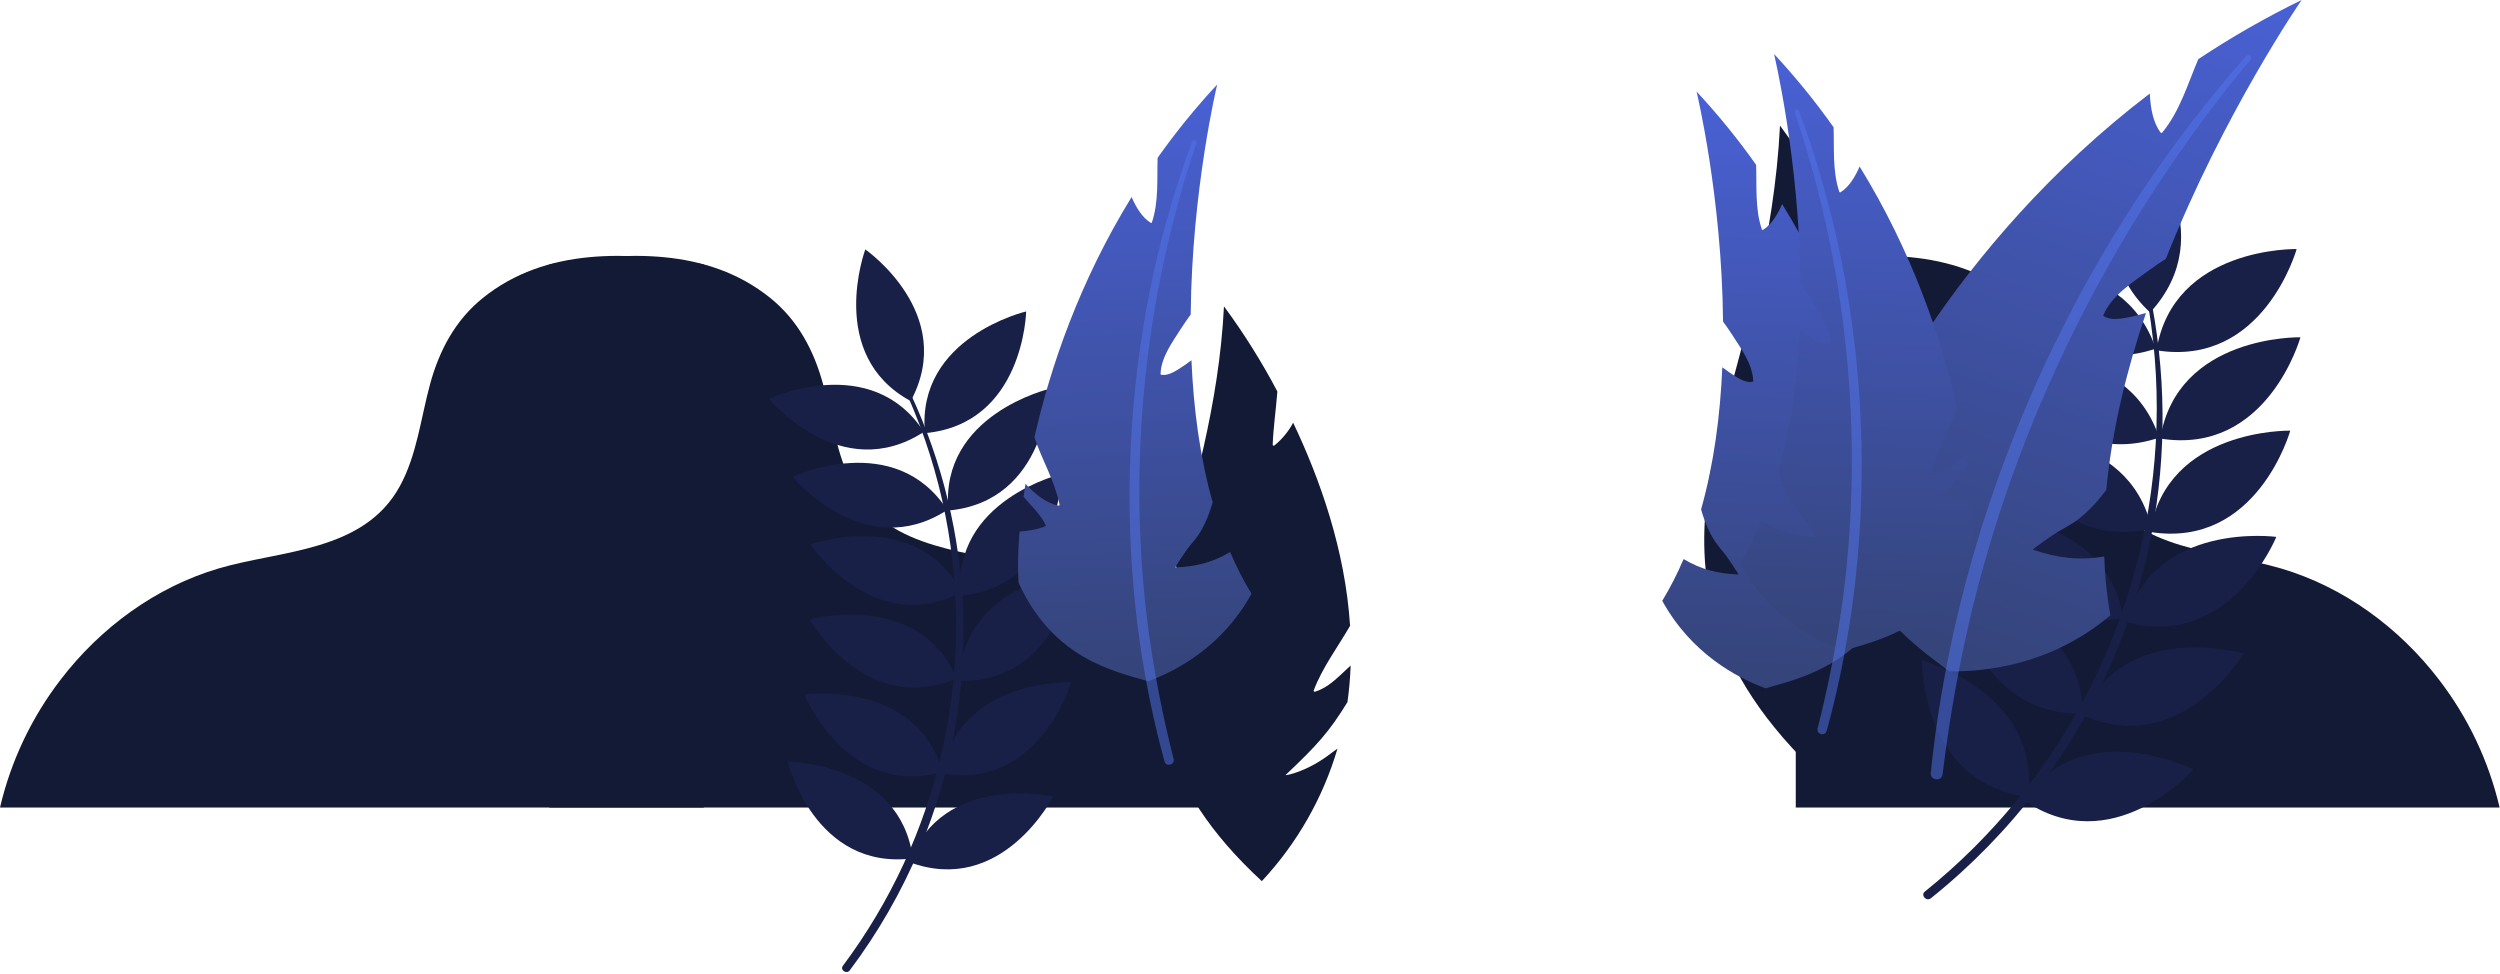
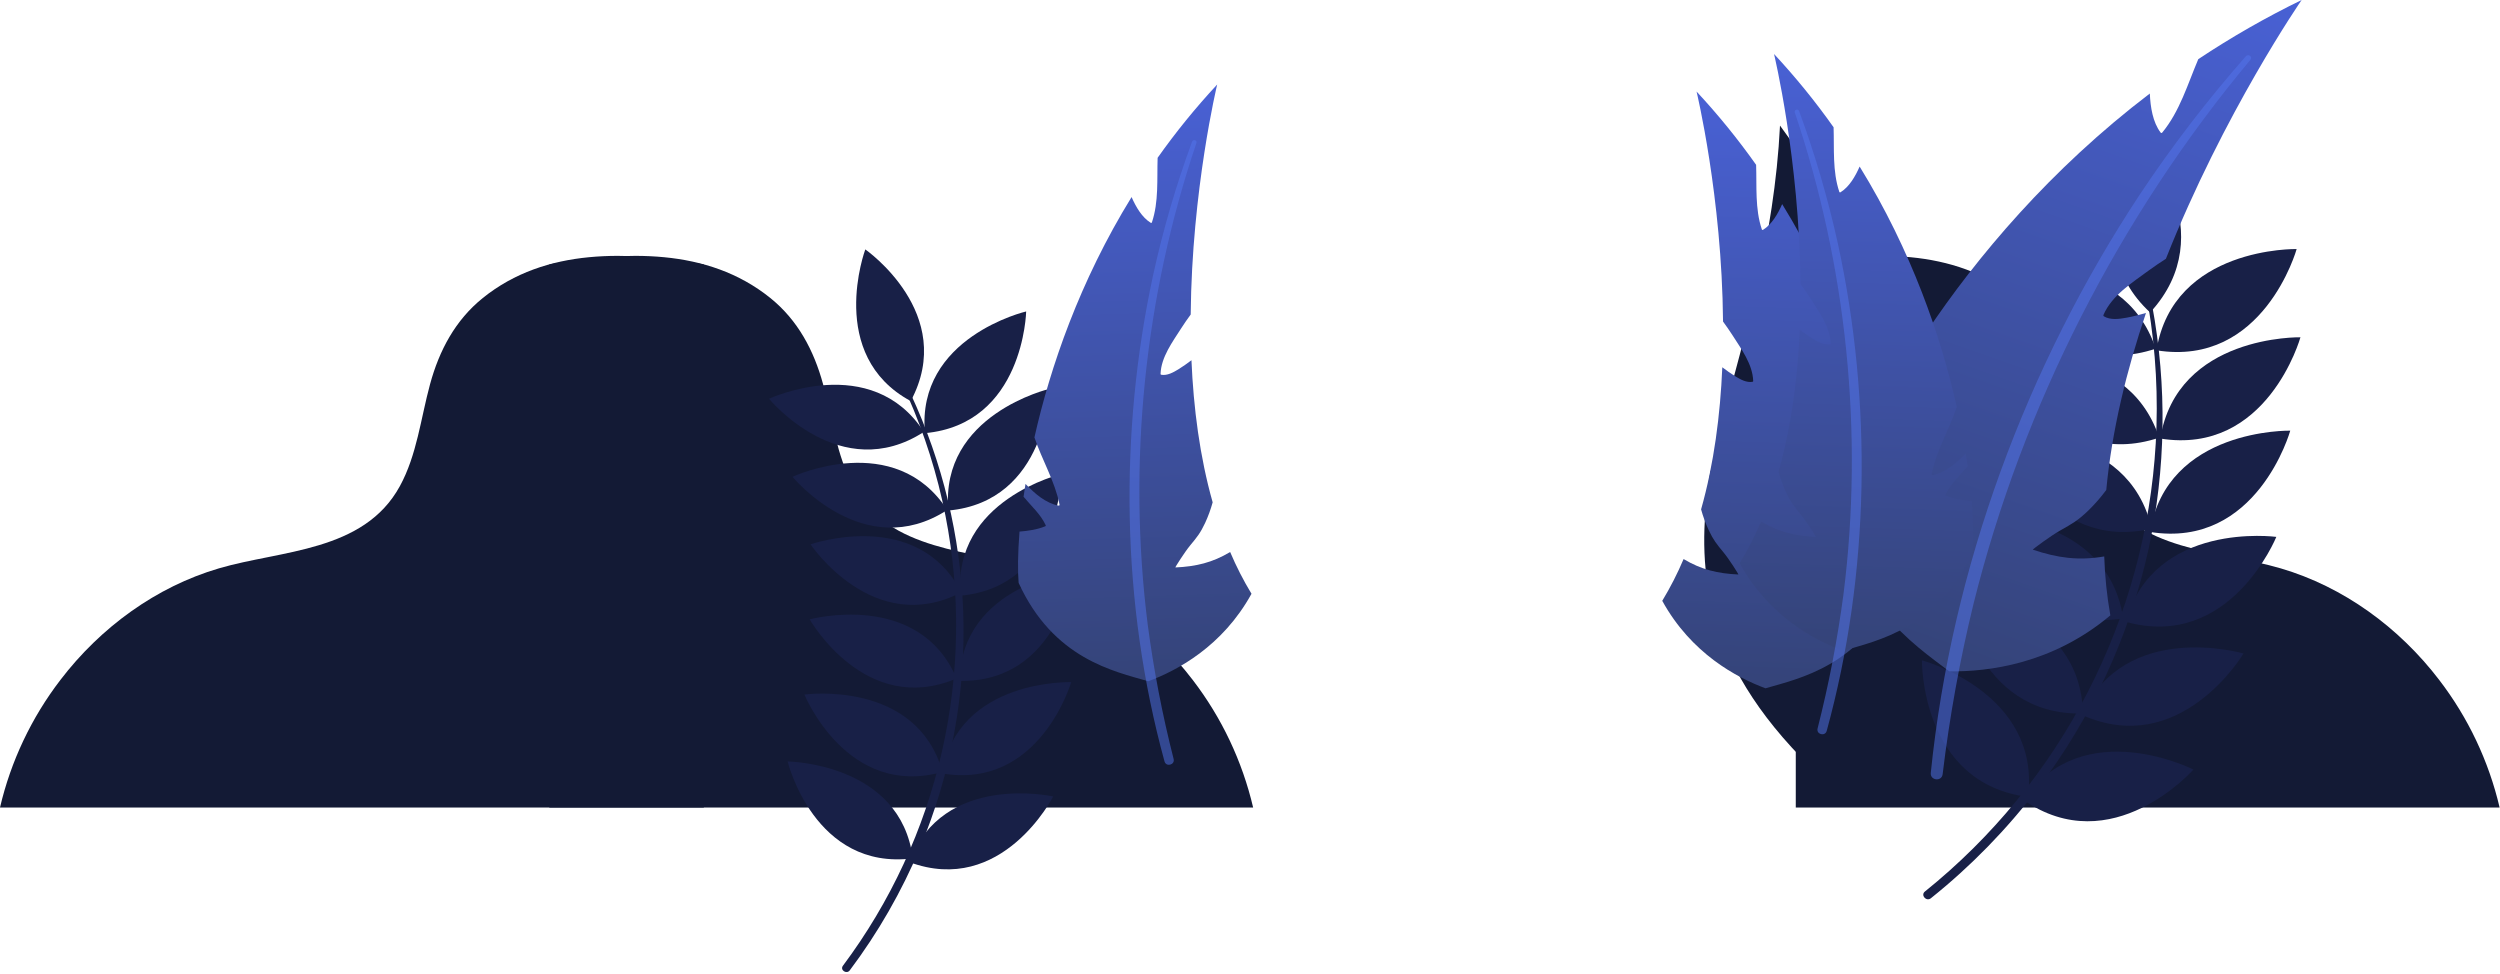
<svg xmlns="http://www.w3.org/2000/svg" width="2130" height="830" viewBox="0 0 2130 830" fill="none">
  <path d="M2078.23 579.344C2044.03 534.554 1996.62 499.954 1943.17 484.244C1890.17 468.654 1819.74 470.374 1789.01 414.244C1774.45 387.654 1771.17 356.424 1763.29 327.434C1755.41 298.444 1741.71 272.744 1718.29 253.874C1664.53 210.574 1593.7 214.104 1530 225.284V688.004H2129.67C2120.43 648.543 2102.9 611.502 2078.23 579.344V579.344Z" fill="#131A35" />
  <path d="M1016.23 579.344C982.03 534.554 934.62 499.954 881.17 484.244C828.17 468.654 757.74 470.374 727.01 414.244C712.45 387.654 709.17 356.424 701.29 327.434C693.41 298.444 679.71 272.744 656.29 253.874C602.53 210.574 531.7 214.104 468 225.284V688.004H1067.67C1058.43 648.543 1040.9 611.502 1016.23 579.344Z" fill="#131A35" />
  <path d="M51.44 579.344C85.64 534.554 133.05 499.954 186.5 484.244C239.5 468.654 309.93 470.374 340.66 414.244C355.22 387.654 358.5 356.424 366.38 327.434C374.26 298.444 387.96 272.744 411.38 253.874C465.14 210.574 535.97 214.104 599.67 225.284V688.004H-0C9.239 648.543 26.775 611.502 51.44 579.344Z" fill="#131A35" />
  <path d="M1833.61 260.053C1846.45 328.941 1845.39 399.703 1830.48 468.175C1814.24 541.886 1782.22 611.204 1736.64 671.361C1710.11 706.338 1679.36 737.901 1645.08 765.331C1641.25 768.385 1636.14 762.692 1640 759.589C1697.66 713.233 1744.95 655.301 1778.83 589.535C1812.71 523.768 1832.42 451.628 1836.69 377.772C1838.94 338.639 1836.83 299.377 1830.39 260.712C1830.3 260.285 1830.38 259.84 1830.62 259.476C1830.86 259.111 1831.24 258.858 1831.67 258.77C1832.1 258.683 1832.54 258.769 1832.9 259.009C1833.27 259.25 1833.52 259.625 1833.61 260.053V260.053Z" fill="#182047" />
  <path d="M1826.11 119C1826.11 119 1894.52 198.359 1831.92 266.234C1766.05 205.371 1826.11 119 1826.11 119Z" fill="#182047" />
  <path d="M1956.75 212.188C1956.75 212.188 1928.55 313.171 1837.32 298.462C1851.59 209.916 1956.75 212.188 1956.75 212.188Z" fill="#182047" />
  <path d="M1959.98 287.369C1959.98 287.369 1931.78 388.351 1840.55 373.643C1854.82 285.072 1959.98 287.369 1959.98 287.369Z" fill="#182047" />
  <path d="M1951.3 366.923C1951.3 366.923 1923.08 467.93 1831.85 453.221C1846.14 364.676 1951.3 366.923 1951.3 366.923Z" fill="#182047" />
  <path d="M1939.43 457.424C1939.43 457.424 1900.07 554.619 1811.06 529.77C1835.17 443.375 1939.43 457.424 1939.43 457.424Z" fill="#182047" />
  <path d="M1911.47 556.794C1911.47 556.794 1857.99 646.977 1773.64 609.056C1810.51 527.254 1911.47 556.794 1911.47 556.794Z" fill="#182047" />
  <path d="M1868.79 655.675C1868.79 655.675 1799.47 734.325 1723.73 681.427C1775.09 607.883 1868.79 655.675 1868.79 655.675Z" fill="#182047" />
  <path d="M1704.73 231.344C1704.73 231.344 1748.95 326.413 1836.67 297.069C1808.13 212.017 1704.73 231.344 1704.73 231.344Z" fill="#182047" />
  <path d="M1707.83 307.111C1707.83 307.111 1752.07 402.205 1839.62 372.885C1811.23 287.809 1707.83 307.111 1707.83 307.111Z" fill="#182047" />
  <path d="M1708.44 372.201C1708.44 372.201 1743.2 471.131 1833.27 450.387C1813.25 363.112 1708.44 372.201 1708.44 372.201Z" fill="#182047" />
  <path d="M1690.29 439.612C1690.29 439.612 1717.65 540.839 1809.01 526.912C1795.47 438.244 1690.29 439.612 1690.29 439.612Z" fill="#182047" />
  <path d="M1668.1 506.168C1668.1 506.168 1682.3 610.058 1774.68 607.908C1772.6 518.238 1668.1 506.168 1668.1 506.168Z" fill="#182047" />
  <path d="M1637.48 562.609C1637.48 562.609 1636.18 667.452 1727.88 678.96C1739.05 589.974 1637.48 562.609 1637.48 562.609Z" fill="#182047" />
  <path d="M1553.21 663.506C1587.26 627.007 1612.34 583.083 1626.48 535.213C1624.65 536.534 1622.77 537.754 1621.02 539.101C1596.8 558.162 1575.47 561.415 1576.16 560.805C1606.66 531.985 1618.37 519.1 1636.14 490.127C1637.76 478.395 1638.79 466.587 1639.21 454.75C1635.71 457.825 1632.43 461.18 1629.05 464.255C1621.85 470.863 1614.15 477.267 1604.62 480.114C1604.46 480.151 1604.28 480.145 1604.11 480.094C1603.95 480.044 1603.8 479.951 1603.68 479.825C1603.56 479.699 1603.48 479.545 1603.44 479.377C1603.4 479.209 1603.41 479.034 1603.45 478.868C1611.94 456.452 1626.68 437.01 1638.65 416.323C1633.98 343.027 1609.43 274 1583.55 219.663C1579.04 228.138 1572.87 235.621 1565.41 241.673C1565.27 241.808 1565.09 241.899 1564.9 241.934C1564.7 241.968 1564.5 241.944 1564.32 241.865C1564.14 241.786 1563.99 241.656 1563.89 241.49C1563.78 241.325 1563.73 241.132 1563.73 240.936C1564.37 224.238 1566.83 207.668 1568.13 190.996C1568.13 190.462 1568.13 189.954 1568.25 189.42C1553.12 160.688 1535.84 133.137 1516.56 107V107C1511.81 203.22 1485.48 288.766 1468.43 354.26C1477.75 379.217 1491.48 402.548 1500.65 427.632C1500.69 427.78 1500.69 427.934 1500.65 428.082C1500.62 428.23 1500.55 428.368 1500.46 428.486C1500.36 428.604 1500.24 428.698 1500.1 428.762C1499.96 428.825 1499.81 428.856 1499.66 428.852C1490.13 427.403 1481.87 421.914 1474.25 416.145C1468.35 411.395 1462.74 406.304 1457.45 400.896C1456.38 406.69 1455.46 412.231 1454.91 417.492C1446.47 485.146 1450.2 568.506 1553.21 663.506Z" fill="#131A35" />
-   <path d="M1075.07 750.744C1105.03 718.623 1127.11 679.969 1139.55 637.841C1137.94 639.004 1136.28 640.078 1134.74 641.263C1113.42 658.038 1094.66 660.9 1095.26 660.364C1122.1 635.001 1132.41 623.661 1148.05 598.164C1149.48 587.84 1150.38 577.448 1150.75 567.031C1147.67 569.737 1144.78 572.69 1141.81 575.396C1135.48 581.211 1128.7 586.847 1120.31 589.352C1120.17 589.386 1120.01 589.38 1119.87 589.335C1119.72 589.291 1119.59 589.209 1119.49 589.098C1119.38 588.988 1119.31 588.852 1119.27 588.704C1119.24 588.556 1119.24 588.402 1119.28 588.256C1126.75 568.53 1139.73 551.42 1150.26 533.214C1146.15 468.711 1124.54 407.966 1101.77 360.148C1097.8 367.605 1092.37 374.191 1085.8 379.516C1085.68 379.636 1085.52 379.716 1085.35 379.746C1085.18 379.776 1085.01 379.755 1084.85 379.686C1084.69 379.616 1084.56 379.501 1084.46 379.356C1084.37 379.21 1084.32 379.04 1084.33 378.868C1084.89 364.173 1087.06 349.591 1088.2 334.919C1088.2 334.449 1088.2 334.002 1088.31 333.532C1074.99 308.248 1059.78 284.002 1042.82 261V261C1038.63 345.677 1015.46 420.96 1000.46 478.597C1008.66 500.56 1020.74 521.092 1028.82 543.167C1028.85 543.297 1028.85 543.432 1028.82 543.563C1028.79 543.693 1028.73 543.815 1028.64 543.919C1028.56 544.022 1028.45 544.105 1028.33 544.161C1028.21 544.217 1028.08 544.244 1027.94 544.24C1019.56 542.966 1012.29 538.135 1005.58 533.058C1000.39 528.878 995.454 524.397 990.793 519.638C989.854 524.737 989.049 529.613 988.557 534.243C981.131 593.781 984.419 667.141 1075.07 750.744Z" fill="#131A35" />
  <path d="M776.021 335.843C803.101 393.993 818.277 456.971 820.658 521.074C823.049 590.125 810.454 658.875 783.74 722.595C768.189 759.648 748.116 794.636 723.978 826.763C721.273 830.345 715.448 826.46 718.164 822.83C758.72 768.597 787.453 706.462 802.508 640.437C817.562 574.412 818.604 505.963 805.566 439.51C798.651 404.301 787.833 369.974 773.312 337.162C773.137 336.803 773.111 336.389 773.242 336.011C773.372 335.633 773.647 335.323 774.006 335.148C774.366 334.973 774.78 334.948 775.157 335.078C775.535 335.208 775.846 335.483 776.021 335.843V335.843Z" fill="#182047" />
  <path d="M737.239 212.496C737.239 212.496 815.971 267.27 775.935 341.707C703.669 302.752 737.239 212.496 737.239 212.496Z" fill="#182047" />
  <path d="M874.292 265.355C874.292 265.355 872.298 361.308 788.061 369.05C780.541 287.296 874.292 265.355 874.292 265.355Z" fill="#182047" />
  <path d="M894.282 331.274C894.282 331.274 892.287 427.227 808.05 434.969C800.524 353.193 894.282 331.274 894.282 331.274Z" fill="#182047" />
  <path d="M904.71 403.783C904.71 403.783 902.7 499.763 818.463 507.505C810.964 425.746 904.71 403.783 904.71 403.783Z" fill="#182047" />
  <path d="M914.799 486.725C914.799 486.725 902.042 581.863 817.466 580.109C819.166 498.018 914.799 486.725 914.799 486.725Z" fill="#182047" />
  <path d="M912.651 581.193C912.651 581.193 885.776 673.332 802.36 658.925C816.414 578.001 912.651 581.193 912.651 581.193Z" fill="#182047" />
  <path d="M897.335 678.583C897.335 678.583 853.796 764.104 774.593 734.459C803.373 657.557 897.335 678.583 897.335 678.583Z" fill="#182047" />
  <path d="M655.214 339.75C655.214 339.75 716.079 413.963 787.162 367.965C742.486 299.06 655.214 339.75 655.214 339.75Z" fill="#182047" />
  <path d="M675.221 406.218C675.221 406.218 736.114 480.447 807.05 434.51C762.499 365.55 675.221 406.218 675.221 406.218Z" fill="#182047" />
  <path d="M690.591 463.787C690.591 463.787 743.952 543.577 819.074 504.67C781.451 431.851 690.591 463.787 690.591 463.787Z" fill="#182047" />
  <path d="M689.855 527.687C689.855 527.687 737.176 611.2 814.998 578.042C782.799 502.513 689.855 527.687 689.855 527.687Z" fill="#182047" />
  <path d="M685.347 591.749C685.347 591.749 721.599 680.623 803.013 657.672C780.745 578.645 685.347 591.749 685.347 591.749Z" fill="#182047" />
-   <path d="M671.056 648.764C671.056 648.764 693.791 742.012 777.71 731.326C767.339 649.889 671.056 648.764 671.056 648.764Z" fill="#182047" />
+   <path d="M671.056 648.764C671.056 648.764 693.791 742.012 777.71 731.326C767.339 649.889 671.056 648.764 671.056 648.764" fill="#182047" />
  <path d="M1617.55 376.501C1617.97 376.501 1618.5 376.189 1618.47 375.687C1617.62 362.497 1611.43 350.779 1607.31 338.437C1609.51 334.473 1611.79 330.44 1614.23 326.32C1619.8 339.735 1626.91 353.358 1638.94 360.939C1639.07 361.024 1639.21 361.074 1639.37 361.085C1639.52 361.095 1639.67 361.066 1639.81 360.999C1639.95 360.933 1640.07 360.832 1640.15 360.706C1640.24 360.58 1640.29 360.434 1640.31 360.282C1644.74 334.94 1640.03 308.699 1641.21 283.116C1684.24 218.793 1746.86 144.223 1831.64 79.693C1832.2 91.429 1834.13 104.013 1840.85 112.962C1840.93 113.067 1841.03 113.151 1841.15 113.209C1841.27 113.267 1841.4 113.297 1841.53 113.297C1841.66 113.297 1841.79 113.267 1841.91 113.209C1842.03 113.151 1842.13 113.067 1842.21 112.962C1857.16 94.891 1863.84 71.8 1872.94 50.406C1901.14 31.657 1930.56 14.817 1961 0C1961 0 1894.76 95.791 1845.35 220.489C1840.33 223.726 1835.4 226.998 1830.57 230.564C1816.5 240.949 1799.2 251.716 1792.09 268.454C1792.02 268.634 1792.02 268.831 1792.08 269.014C1792.14 269.196 1792.26 269.353 1792.42 269.458C1798.02 272.92 1805.62 271.795 1811.76 270.687C1817.38 269.683 1822.89 268.195 1828.37 266.654C1811.99 315.121 1799.3 366.6 1794.54 417.455C1789.85 423.803 1784.64 429.755 1778.97 435.249C1770.32 443.506 1765.75 446.103 1755.32 451.953C1747.12 456.558 1731.48 468.155 1731.98 468.328C1753.02 475.373 1770.82 477.866 1792.81 474.092C1793.34 490.928 1795.07 507.703 1798.01 524.29C1748.62 565.833 1693.81 572.445 1660.71 571.978C1630.08 548.541 1574.4 512.762 1569 422.977C1572.34 411.449 1579.23 393.758 1589.76 371.827C1598.69 374.493 1608.31 376.708 1617.55 376.501Z" fill="url(#paint0_linear_49_3)" />
  <path d="M1823.02 165.871C1850.49 124.529 1880.73 85.105 1913.54 47.873C1915.59 45.518 1919.46 48.41 1917.42 50.852C1805.64 184.75 1723.54 345.284 1681.36 514.756C1669.75 562.49 1660.99 610.874 1655.12 659.652C1654.31 666.164 1644.36 665.021 1645.03 658.491C1662.83 483.876 1726.6 311.927 1823.02 165.871Z" fill="#5476EF" fill-opacity="0.5" />
  <path d="M1591.99 454.41C1591.68 454.291 1591.38 453.907 1591.55 453.547C1595.94 444.047 1603.87 437.166 1610.45 429.229C1609.96 425.672 1609.42 422.039 1608.79 418.298C1600.83 426.611 1591.68 434.637 1580.61 436.794C1580.5 436.82 1580.37 436.814 1580.26 436.778C1580.14 436.742 1580.04 436.677 1579.95 436.589C1579.87 436.5 1579.81 436.392 1579.78 436.274C1579.75 436.156 1579.76 436.033 1579.79 435.916C1583.76 415.931 1594.74 397.897 1601.18 378.664C1587.72 318.836 1562.7 245.831 1518.41 173.896C1514.65 182.405 1509.61 191.145 1502.09 195.833C1502 195.887 1501.9 195.919 1501.8 195.928C1501.69 195.937 1501.59 195.922 1501.49 195.884C1501.39 195.847 1501.3 195.787 1501.23 195.71C1501.16 195.634 1501.11 195.542 1501.08 195.441C1495.18 177.814 1496.84 158.847 1496.22 140.439C1480.72 118.519 1463.76 97.66 1445.47 78C1445.47 78 1467.1 167.714 1468.03 273.964C1470.82 277.791 1473.53 281.619 1476.09 285.635C1483.53 297.333 1493.25 310.239 1493.73 324.638C1493.73 324.79 1493.67 324.937 1493.58 325.055C1493.48 325.172 1493.35 325.254 1493.2 325.286C1488.06 326.237 1482.76 323.232 1478.53 320.655C1474.66 318.303 1471.02 315.629 1467.4 312.92C1465.67 353.409 1460.34 395.062 1449.33 433.986C1450.99 440.019 1453.14 445.906 1455.77 451.587C1459.81 460.162 1462.45 463.388 1468.49 470.696C1473.25 476.445 1481.5 489.489 1481.08 489.473C1463.5 488.653 1449.62 485.396 1434.42 476.313C1429.22 488.597 1423.14 500.491 1416.24 511.903C1440.9 556.724 1479.57 577.302 1504.2 586.433C1533.55 577.891 1584.98 567.406 1614.63 502.638C1615.46 493.167 1615.42 478.129 1613.89 458.914C1606.52 458.327 1598.77 457.209 1591.99 454.41Z" fill="url(#paint1_linear_49_3)" />
  <path d="M1657.99 422.41C1657.68 422.291 1657.38 421.907 1657.55 421.547C1661.94 412.047 1669.87 405.166 1676.45 397.229C1675.96 393.672 1675.42 390.039 1674.79 386.298C1666.83 394.611 1657.68 402.637 1646.61 404.794C1646.5 404.82 1646.37 404.814 1646.26 404.778C1646.14 404.742 1646.04 404.677 1645.95 404.589C1645.87 404.5 1645.81 404.392 1645.78 404.274C1645.75 404.156 1645.76 404.033 1645.79 403.916C1649.76 383.931 1660.74 365.897 1667.18 346.664C1653.72 286.836 1628.7 213.831 1584.41 141.896C1580.65 150.405 1575.61 159.145 1568.09 163.833C1568 163.887 1567.9 163.919 1567.8 163.928C1567.69 163.937 1567.59 163.922 1567.49 163.884C1567.39 163.847 1567.3 163.787 1567.23 163.71C1567.16 163.634 1567.11 163.542 1567.08 163.441C1561.18 145.814 1562.84 126.847 1562.22 108.439C1546.72 86.519 1529.76 65.66 1511.47 46C1511.47 46 1533.1 135.714 1534.03 241.964C1536.82 245.791 1539.53 249.619 1542.09 253.635C1549.53 265.333 1559.25 278.239 1559.73 292.638C1559.73 292.79 1559.67 292.937 1559.58 293.055C1559.48 293.172 1559.35 293.254 1559.2 293.286C1554.06 294.237 1548.76 291.232 1544.53 288.655C1540.66 286.303 1537.02 283.629 1533.4 280.92C1531.67 321.409 1526.34 363.062 1515.33 401.986C1516.99 408.019 1519.14 413.906 1521.77 419.587C1525.81 428.162 1528.45 431.388 1534.49 438.696C1539.25 444.445 1547.5 457.489 1547.08 457.473C1529.5 456.653 1515.62 453.396 1500.42 444.313C1495.22 456.597 1489.14 468.491 1482.24 479.903C1506.9 524.724 1545.57 545.302 1570.2 554.433C1599.55 545.891 1650.98 535.406 1680.63 470.638C1681.46 461.167 1681.42 446.129 1679.89 426.914C1672.52 426.327 1664.77 425.209 1657.99 422.41Z" fill="url(#paint2_linear_49_3)" />
  <path d="M1565.92 207.757C1557.47 169.356 1546.43 131.582 1532.87 94.696C1532.03 92.368 1528.35 93.401 1529.15 95.788C1573.34 226.675 1588.01 368.773 1570.67 506.081C1565.58 544.676 1558.2 582.94 1548.58 620.669C1547.32 625.714 1554.99 627.711 1556.36 622.692C1593.17 488.545 1595.29 343.244 1565.92 207.757Z" fill="#5476EF" fill-opacity="0.5" />
  <path d="M890.524 448.41C890.832 448.291 891.139 447.907 890.97 447.547C886.573 438.047 878.641 431.166 872.067 423.229C872.56 419.672 873.097 416.039 873.725 412.298C881.681 420.611 890.836 428.637 901.901 430.794C902.02 430.82 902.143 430.814 902.259 430.778C902.375 430.742 902.479 430.677 902.562 430.589C902.645 430.5 902.704 430.392 902.732 430.274C902.761 430.156 902.758 430.033 902.725 429.916C898.76 409.931 887.778 391.897 881.337 372.664C894.794 312.836 919.816 239.831 964.107 167.896C967.871 176.405 972.901 185.145 980.426 189.833C980.516 189.887 980.616 189.919 980.721 189.928C980.825 189.937 980.93 189.922 981.027 189.884C981.125 189.847 981.213 189.787 981.284 189.71C981.355 189.634 981.407 189.542 981.437 189.441C987.334 171.814 985.677 152.847 986.297 134.439C1001.8 112.519 1018.75 91.66 1037.04 72C1037.04 72 1015.41 161.714 1014.48 267.964C1011.7 271.791 1008.98 275.619 1006.43 279.635C998.99 291.333 989.264 304.239 988.786 318.638C988.788 318.79 988.842 318.937 988.938 319.055C989.034 319.172 989.168 319.254 989.316 319.286C994.454 320.237 999.752 317.232 1003.98 314.655C1007.85 312.303 1011.5 309.629 1015.12 306.92C1016.85 347.409 1022.17 389.062 1033.19 427.986C1031.53 434.019 1029.37 439.906 1026.75 445.587C1022.71 454.162 1020.07 457.388 1014.02 464.696C1009.27 470.445 1001.01 483.489 1001.43 483.473C1019.01 482.653 1032.9 479.396 1048.09 470.313C1053.29 482.597 1059.37 494.491 1066.28 505.903C1041.61 550.724 1002.94 571.302 978.32 580.433C948.961 571.891 897.537 561.406 867.883 496.638C867.059 487.167 867.099 472.129 868.628 452.914C875.996 452.327 883.747 451.209 890.524 448.41Z" fill="url(#paint3_linear_49_3)" />
  <path d="M982.6 233.757C991.046 195.356 1002.09 157.582 1015.64 120.696C1016.49 118.368 1020.17 119.401 1019.36 121.788C975.172 252.675 960.505 394.773 977.848 532.081C982.936 570.676 990.311 608.94 999.932 646.669C1001.2 651.714 993.524 653.711 992.154 648.692C955.347 514.545 953.221 369.244 982.6 233.757Z" fill="#5476EF" fill-opacity="0.5" />
  <defs>
    <linearGradient id="paint0_linear_49_3" x1="1659.4" y1="558.756" x2="1870.25" y2="-41.611" gradientUnits="userSpaceOnUse">
      <stop stop-color="#35447A" />
      <stop offset="1" stop-color="#4961D6" />
    </linearGradient>
    <linearGradient id="paint1_linear_49_3" x1="1508.94" y1="577.04" x2="1525.07" y2="73.266" gradientUnits="userSpaceOnUse">
      <stop stop-color="#35447A" />
      <stop offset="1" stop-color="#4961D6" />
    </linearGradient>
    <linearGradient id="paint2_linear_49_3" x1="1574.94" y1="545.04" x2="1591.07" y2="41.266" gradientUnits="userSpaceOnUse">
      <stop stop-color="#35447A" />
      <stop offset="1" stop-color="#4961D6" />
    </linearGradient>
    <linearGradient id="paint3_linear_49_3" x1="973.578" y1="571.04" x2="957.446" y2="67.266" gradientUnits="userSpaceOnUse">
      <stop stop-color="#35447A" />
      <stop offset="1" stop-color="#4961D6" />
    </linearGradient>
  </defs>
</svg>